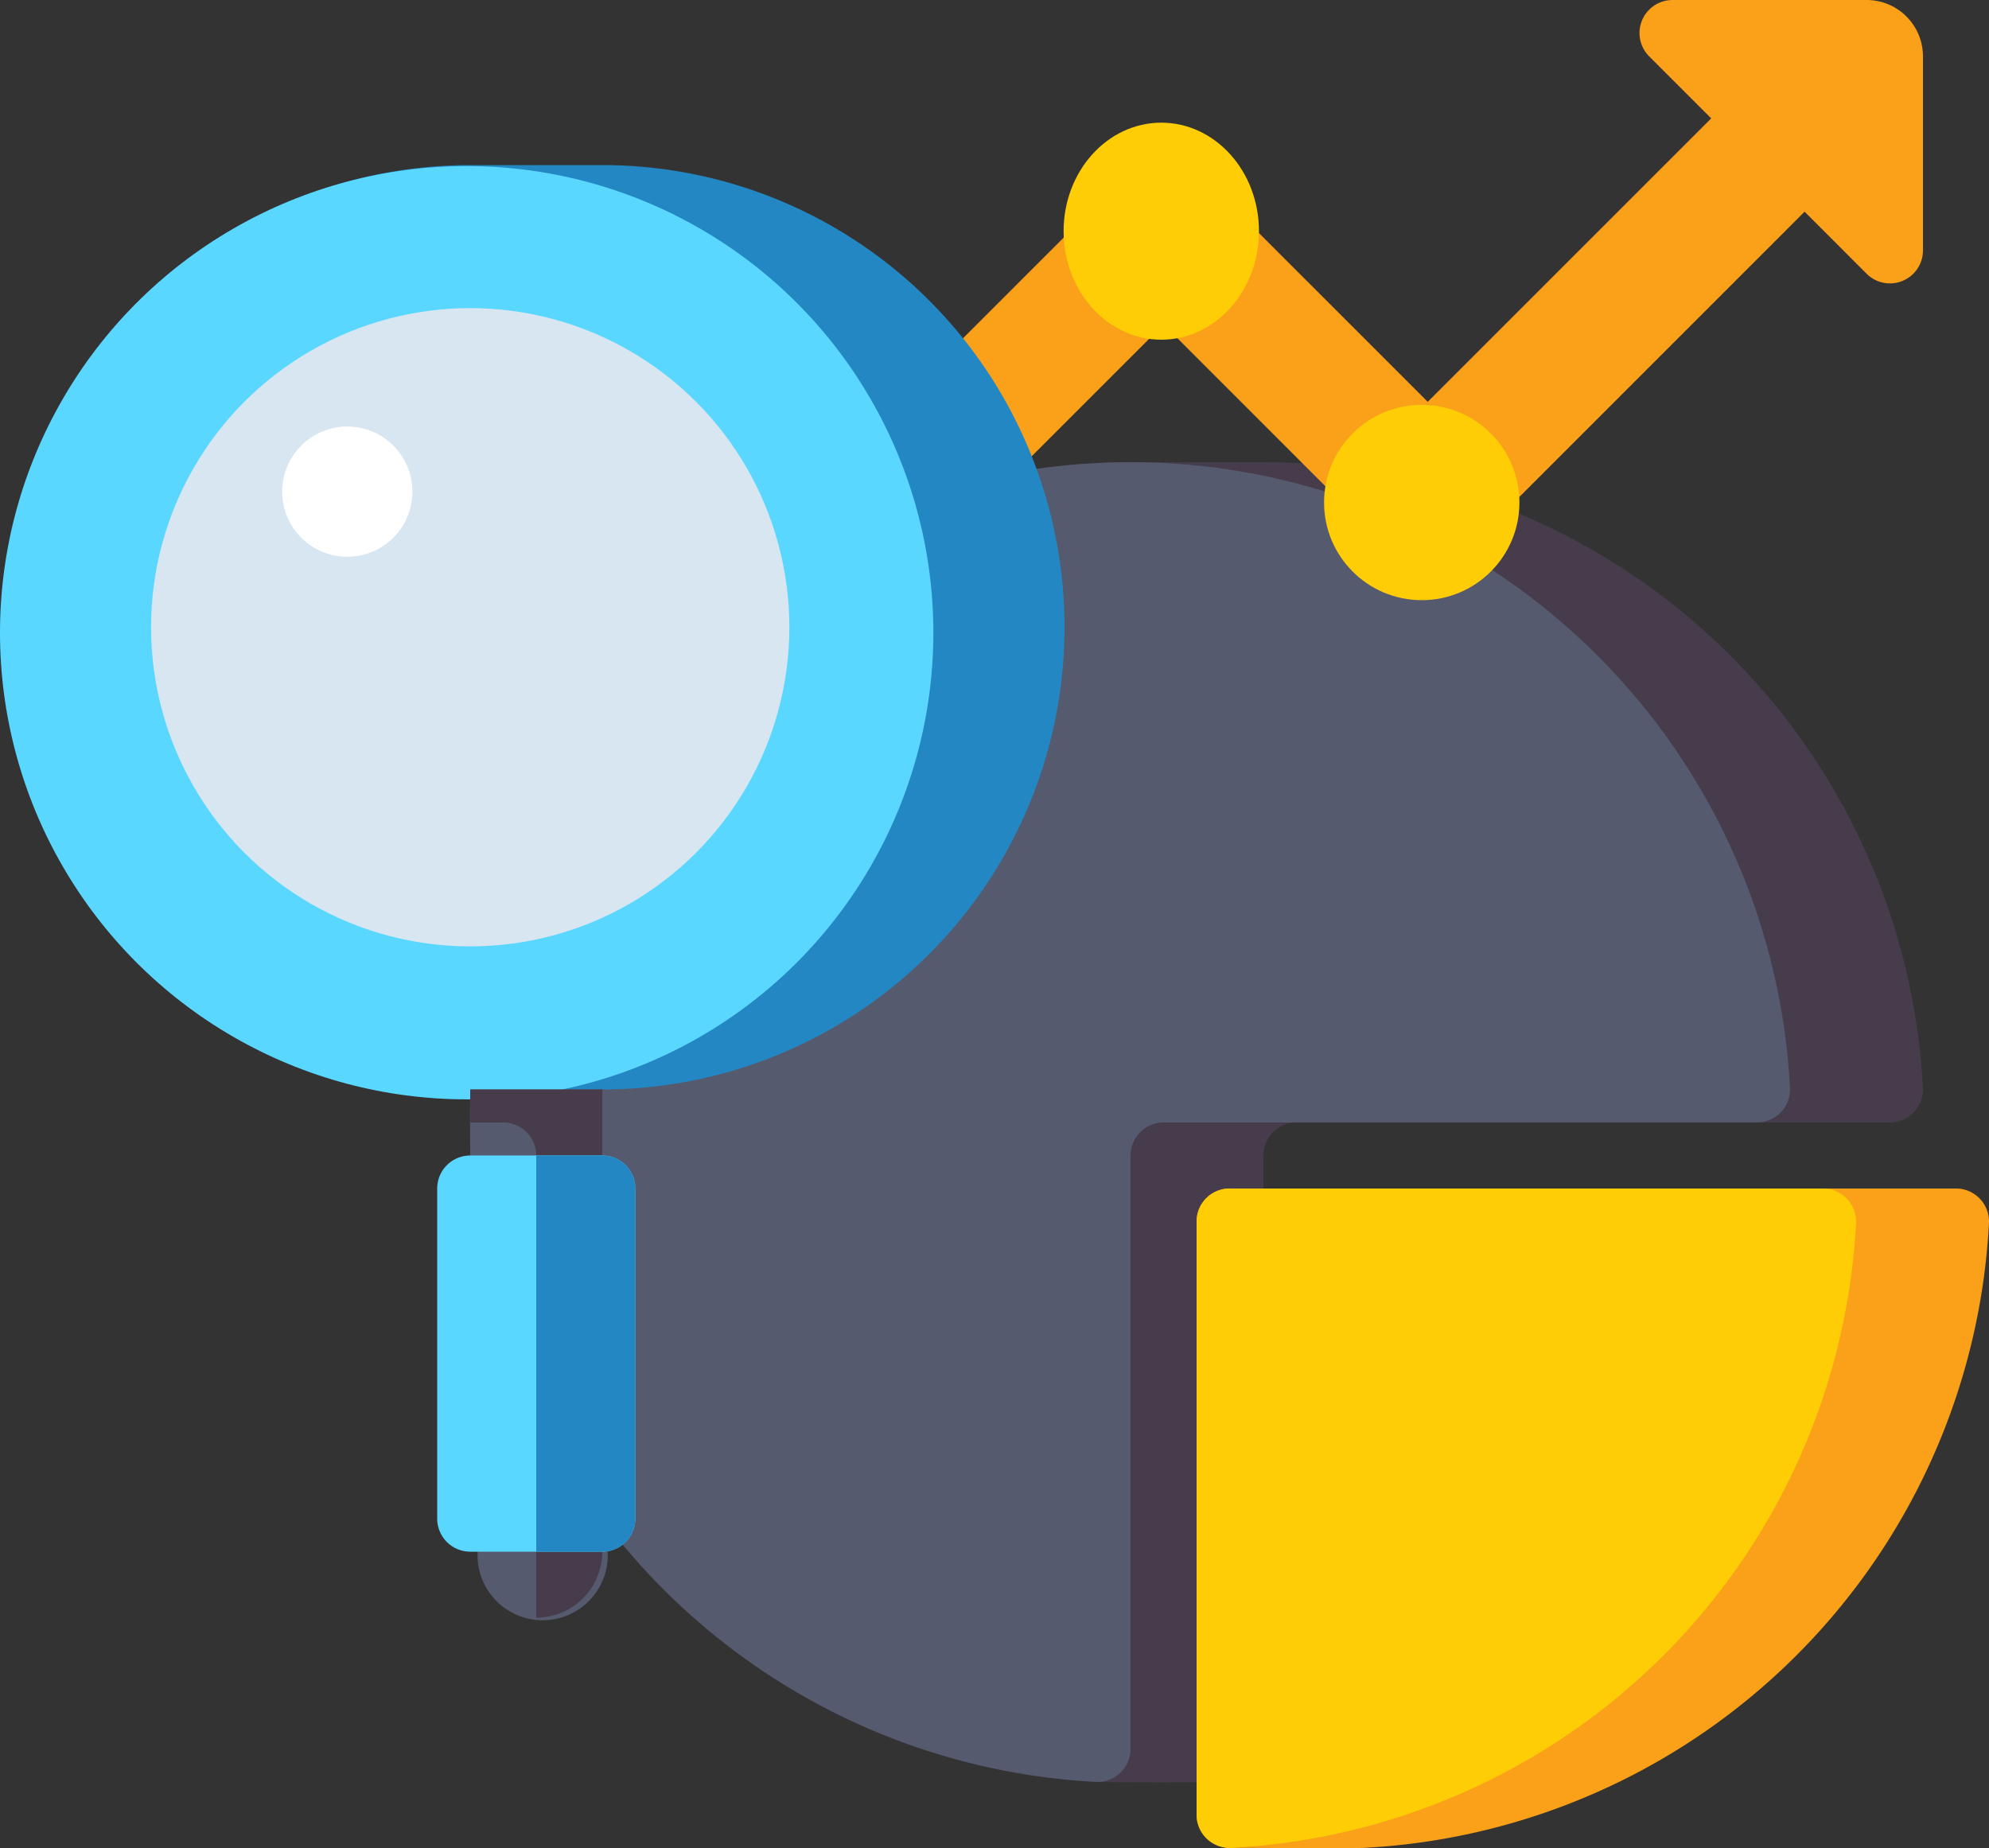
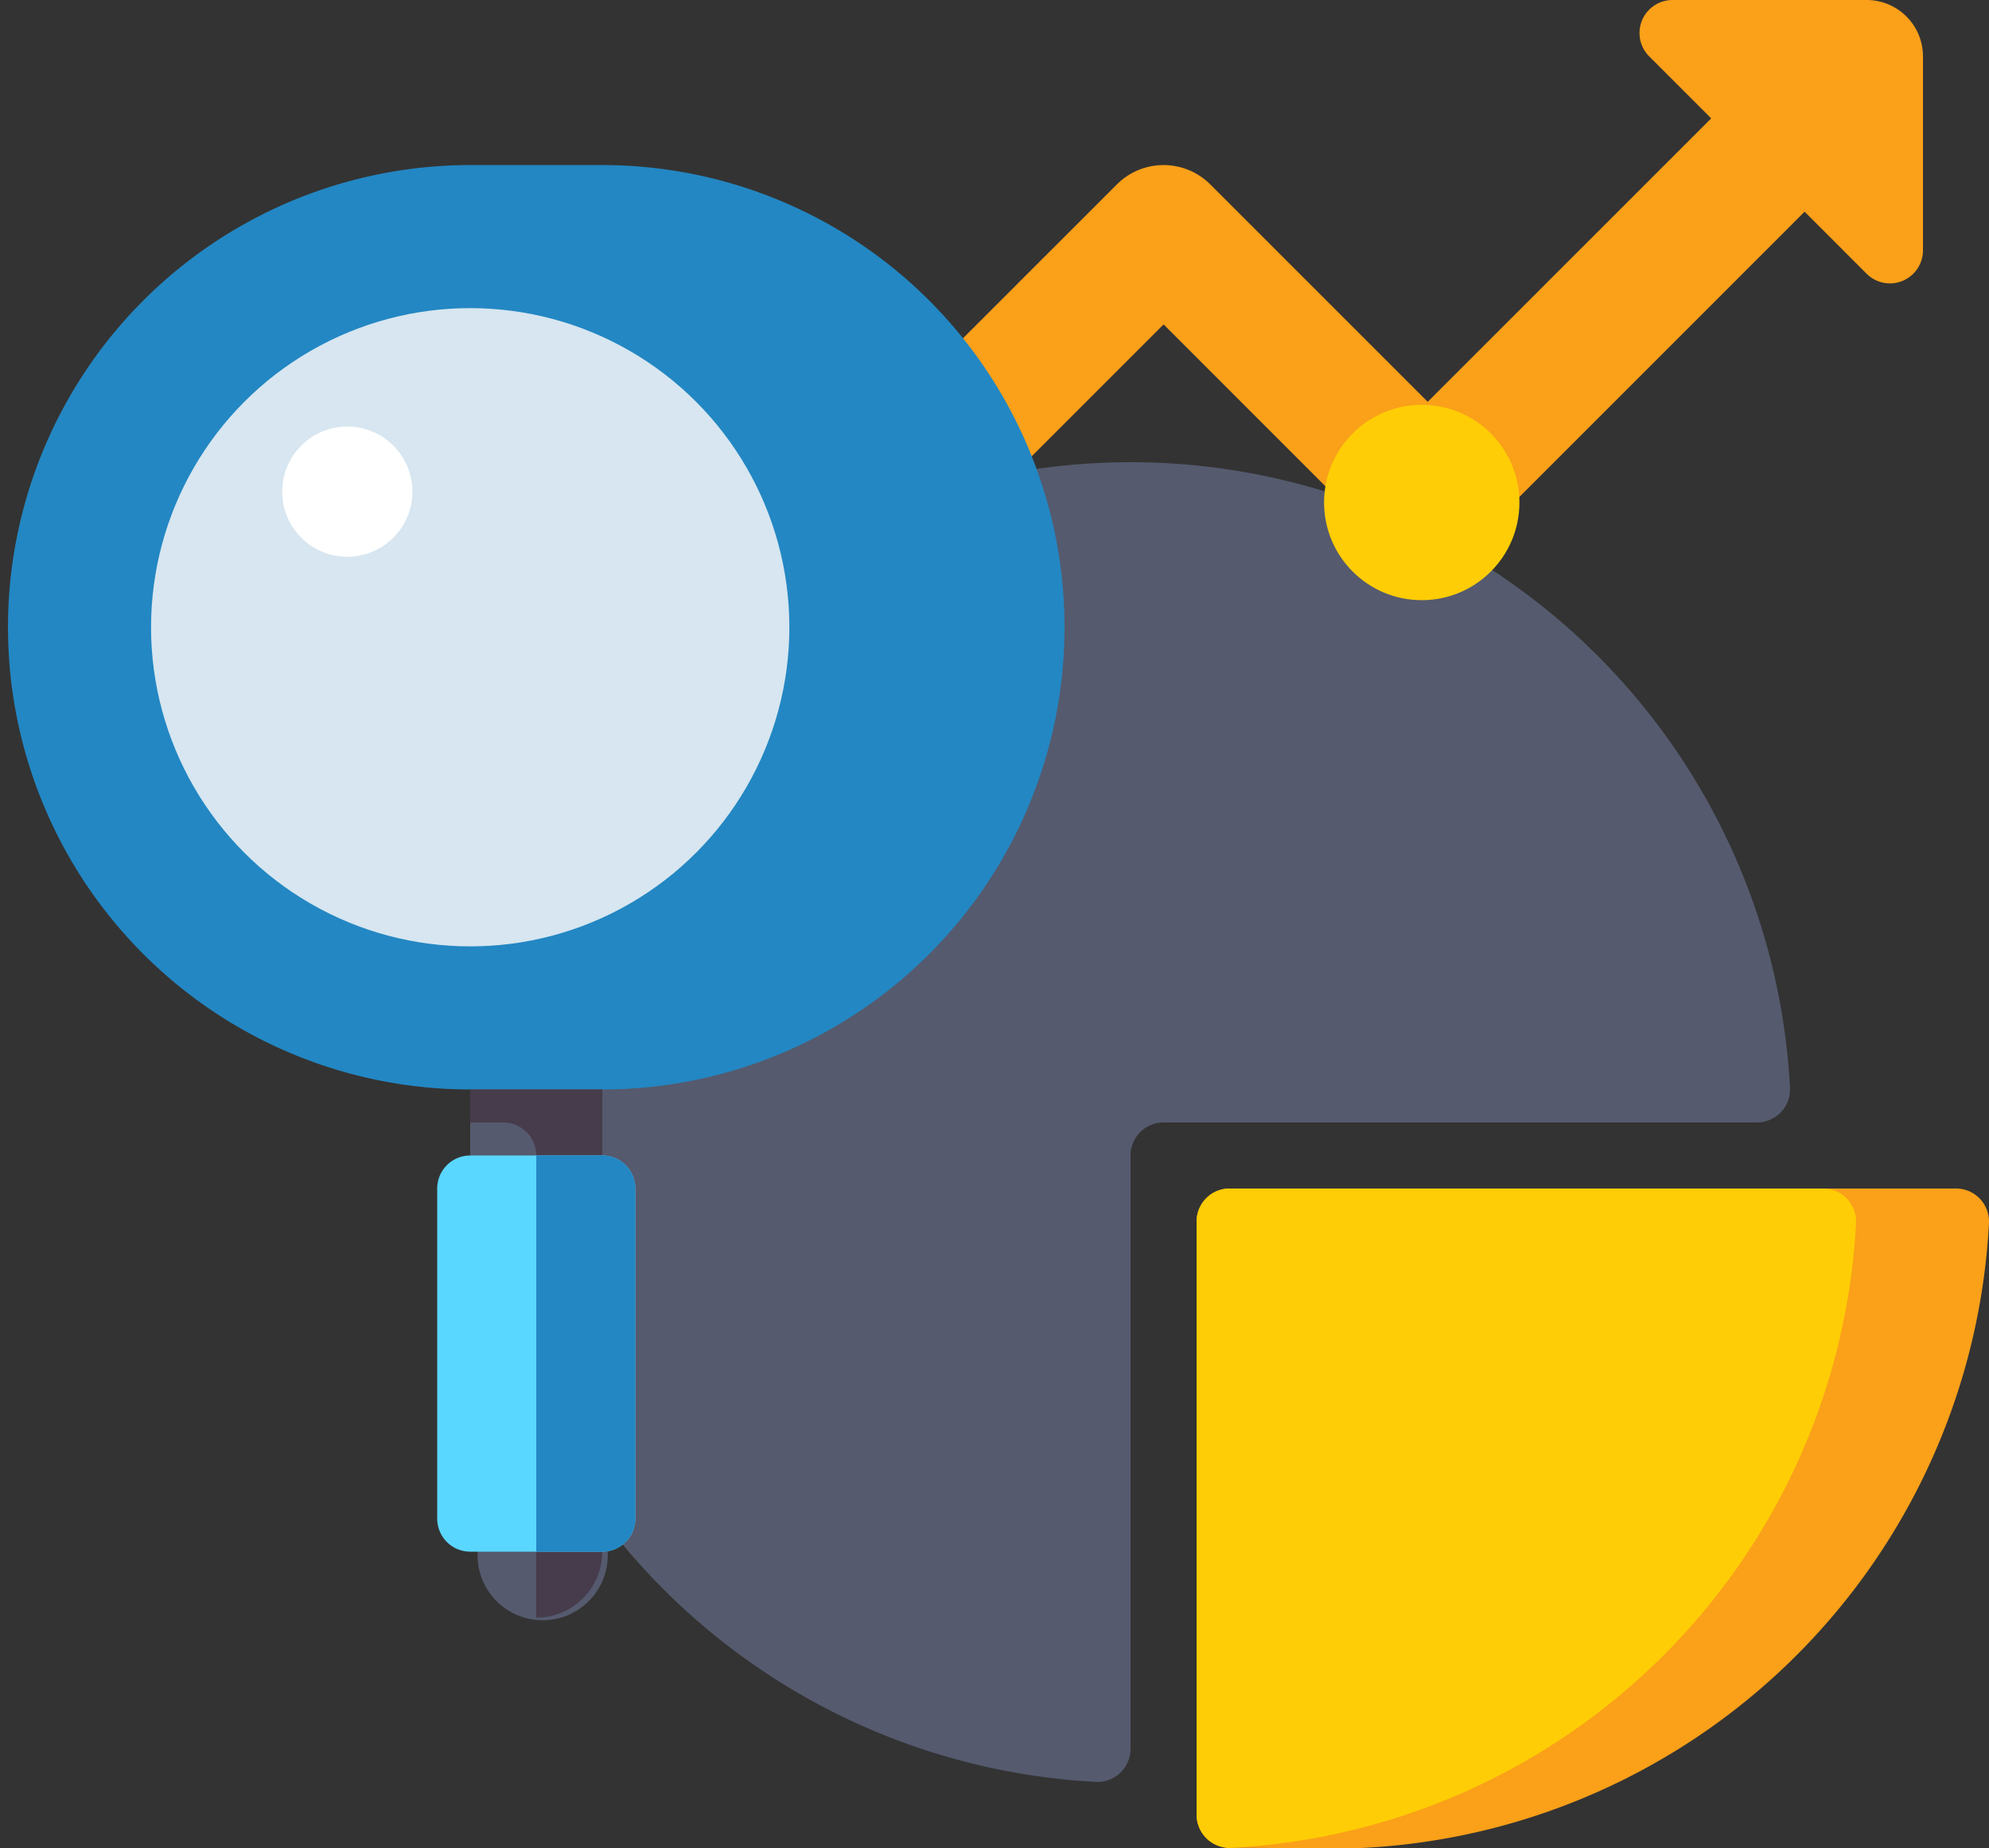
<svg xmlns="http://www.w3.org/2000/svg" width="113.89" height="105.835" viewBox="0 0 113.89 105.835">
  <rect x="0" y="0" width="113.89" height="105.835" fill="#333333" stroke="none" />
  <g id="Group_69721" data-name="Group 69721" transform="translate(-15.633 -32.076)">
    <g id="Group_69720" data-name="Group 69720" transform="translate(15.633 32.076)">
      <g id="Group_69703" data-name="Group 69703" transform="translate(26.925 26.468)">
-         <path id="Path_40869" data-name="Path 40869" d="M173.423,144.076h-7.611a37.811,37.811,0,0,0-1.989,75.571c.671.035,5.77.052,7.611,0a1.946,1.946,0,0,0,1.988-1.89V183.778a1.891,1.891,0,0,1,1.891-1.891h33.979a1.892,1.892,0,0,0,1.89-1.988,37.813,37.813,0,0,0-37.76-35.823Z" transform="translate(-128 -144.076)" fill="#463c4b" />
-       </g>
+         </g>
      <g id="Group_69704" data-name="Group 69704" transform="translate(26.924 26.468)">
-         <path id="Path_40870" data-name="Path 40870" d="M203.571,179.9a37.812,37.812,0,1,0-39.748,39.748,1.892,1.892,0,0,0,1.988-1.89V183.778a1.891,1.891,0,0,1,1.891-1.891h33.979a1.893,1.893,0,0,0,1.89-1.988Z" transform="translate(-128 -144.076)" fill="#555a6e" />
+         <path id="Path_40870" data-name="Path 40870" d="M203.571,179.9a37.812,37.812,0,1,0-39.748,39.748,1.892,1.892,0,0,0,1.988-1.89V183.778a1.891,1.891,0,0,1,1.891-1.891h33.979a1.893,1.893,0,0,0,1.89-1.988" transform="translate(-128 -144.076)" fill="#555a6e" />
      </g>
      <path id="Path_40871" data-name="Path 40871" d="M240.786,33.021a3.228,3.228,0,0,0-2.282-.945H227.39a1.891,1.891,0,0,0-1.337,3.227l3.552,3.552L213.373,55.087,200.922,42.636a3.781,3.781,0,0,0-5.347,0L169.107,69.1a3.781,3.781,0,1,0,5.347,5.347l23.795-23.794L210.7,63.108a3.781,3.781,0,0,0,5.347,0L234.952,44.2l3.552,3.552a1.891,1.891,0,0,0,3.227-1.337V35.3A3.229,3.229,0,0,0,240.786,33.021Z" transform="translate(-131.622 -32.076)" fill="#faa019" />
      <g id="Group_69705" data-name="Group 69705" transform="translate(60.902 7.025)">
-         <ellipse id="Ellipse_3152" data-name="Ellipse 3152" cx="5.593" cy="6.214" rx="5.593" ry="6.214" transform="translate(0 0)" fill="#ffcd05" />
-       </g>
+         </g>
      <g id="Group_69706" data-name="Group 69706" transform="translate(75.816 23.183)">
        <circle id="Ellipse_3153" data-name="Ellipse 3153" cx="5.593" cy="5.593" r="5.593" transform="translate(0 0)" fill="#ffcd05" />
      </g>
      <g id="Group_69707" data-name="Group 69707" transform="translate(68.517 68.06)">
        <path id="Path_40872" data-name="Path 40872" d="M347.481,320.076h-41.59A1.891,1.891,0,0,0,304,321.966v33.979a1.926,1.926,0,0,0,1.987,1.89c1.794,0,6.941.035,7.611,0a37.815,37.815,0,0,0,35.773-35.773A1.892,1.892,0,0,0,347.481,320.076Z" transform="translate(-304 -320.076)" fill="#faa019" />
      </g>
      <g id="Group_69708" data-name="Group 69708" transform="translate(68.517 68.06)">
        <path id="Path_40873" data-name="Path 40873" d="M339.87,320.076H305.891A1.891,1.891,0,0,0,304,321.966v33.979a1.892,1.892,0,0,0,1.987,1.89,37.815,37.815,0,0,0,35.773-35.773A1.892,1.892,0,0,0,339.87,320.076Z" transform="translate(-304 -320.076)" fill="#ffcd05" />
      </g>
      <g id="Group_69719" data-name="Group 69719" transform="translate(0 9.453)">
        <g id="Group_69709" data-name="Group 69709" transform="translate(27.344 75.874)">
          <circle id="Ellipse_3154" data-name="Ellipse 3154" cx="3.729" cy="3.729" r="3.729" transform="translate(0 0)" fill="#555a6e" />
        </g>
        <g id="Group_69710" data-name="Group 69710" transform="translate(30.706 75.622)">
          <path id="Path_40874" data-name="Path 40874" d="M144,392.076v7.562a3.781,3.781,0,0,0,0-7.562Z" transform="translate(-144 -392.076)" fill="#463c4b" />
        </g>
        <g id="Group_69711" data-name="Group 69711" transform="translate(0.457)">
          <path id="Path_40875" data-name="Path 40875" d="M50.03,125.012H42.468a26.468,26.468,0,0,1,0-52.936H50.03a26.468,26.468,0,0,1,0,52.936Z" transform="translate(-16 -72.076)" fill="#2387c3" />
        </g>
        <g id="Group_69712" data-name="Group 69712" transform="translate(0 0.058)">
-           <circle id="Ellipse_3155" data-name="Ellipse 3155" cx="26.722" cy="26.722" r="26.722" fill="#5ad7ff" />
-         </g>
+           </g>
        <g id="Group_69713" data-name="Group 69713" transform="translate(8.649 8.192)">
          <circle id="Ellipse_3156" data-name="Ellipse 3156" cx="18.275" cy="18.275" r="18.275" fill="#d7e6f0" />
        </g>
        <g id="Group_69714" data-name="Group 69714" transform="translate(16.157 14.972)">
          <circle id="Ellipse_3157" data-name="Ellipse 3157" cx="3.729" cy="3.729" r="3.729" transform="translate(0 0)" fill="#fff" />
        </g>
        <g id="Group_69715" data-name="Group 69715" transform="translate(26.925 52.936)">
          <path id="Path_40876" data-name="Path 40876" d="M128,296.076h7.562v3.781H128Z" transform="translate(-128 -296.076)" fill="#555a6e" />
        </g>
        <g id="Group_69716" data-name="Group 69716" transform="translate(26.925 52.936)">
          <path id="Path_40877" data-name="Path 40877" d="M128,296.076v1.891h1.891a1.891,1.891,0,0,1,1.891,1.891h3.781v-3.781Z" transform="translate(-128 -296.076)" fill="#463c4b" />
        </g>
        <g id="Group_69717" data-name="Group 69717" transform="translate(25.034 56.717)">
          <path id="Path_40878" data-name="Path 40878" d="M129.453,334.763h-7.562A1.891,1.891,0,0,1,120,332.872V313.967a1.891,1.891,0,0,1,1.891-1.891h7.562a1.891,1.891,0,0,1,1.891,1.891v18.906A1.891,1.891,0,0,1,129.453,334.763Z" transform="translate(-120 -312.076)" fill="#5ad7ff" />
        </g>
        <g id="Group_69718" data-name="Group 69718" transform="translate(30.706 56.717)">
          <path id="Path_40879" data-name="Path 40879" d="M147.781,334.763H144V312.076h3.781a1.891,1.891,0,0,1,1.891,1.891v18.906A1.891,1.891,0,0,1,147.781,334.763Z" transform="translate(-144 -312.076)" fill="#2387c3" />
        </g>
      </g>
    </g>
  </g>
</svg>